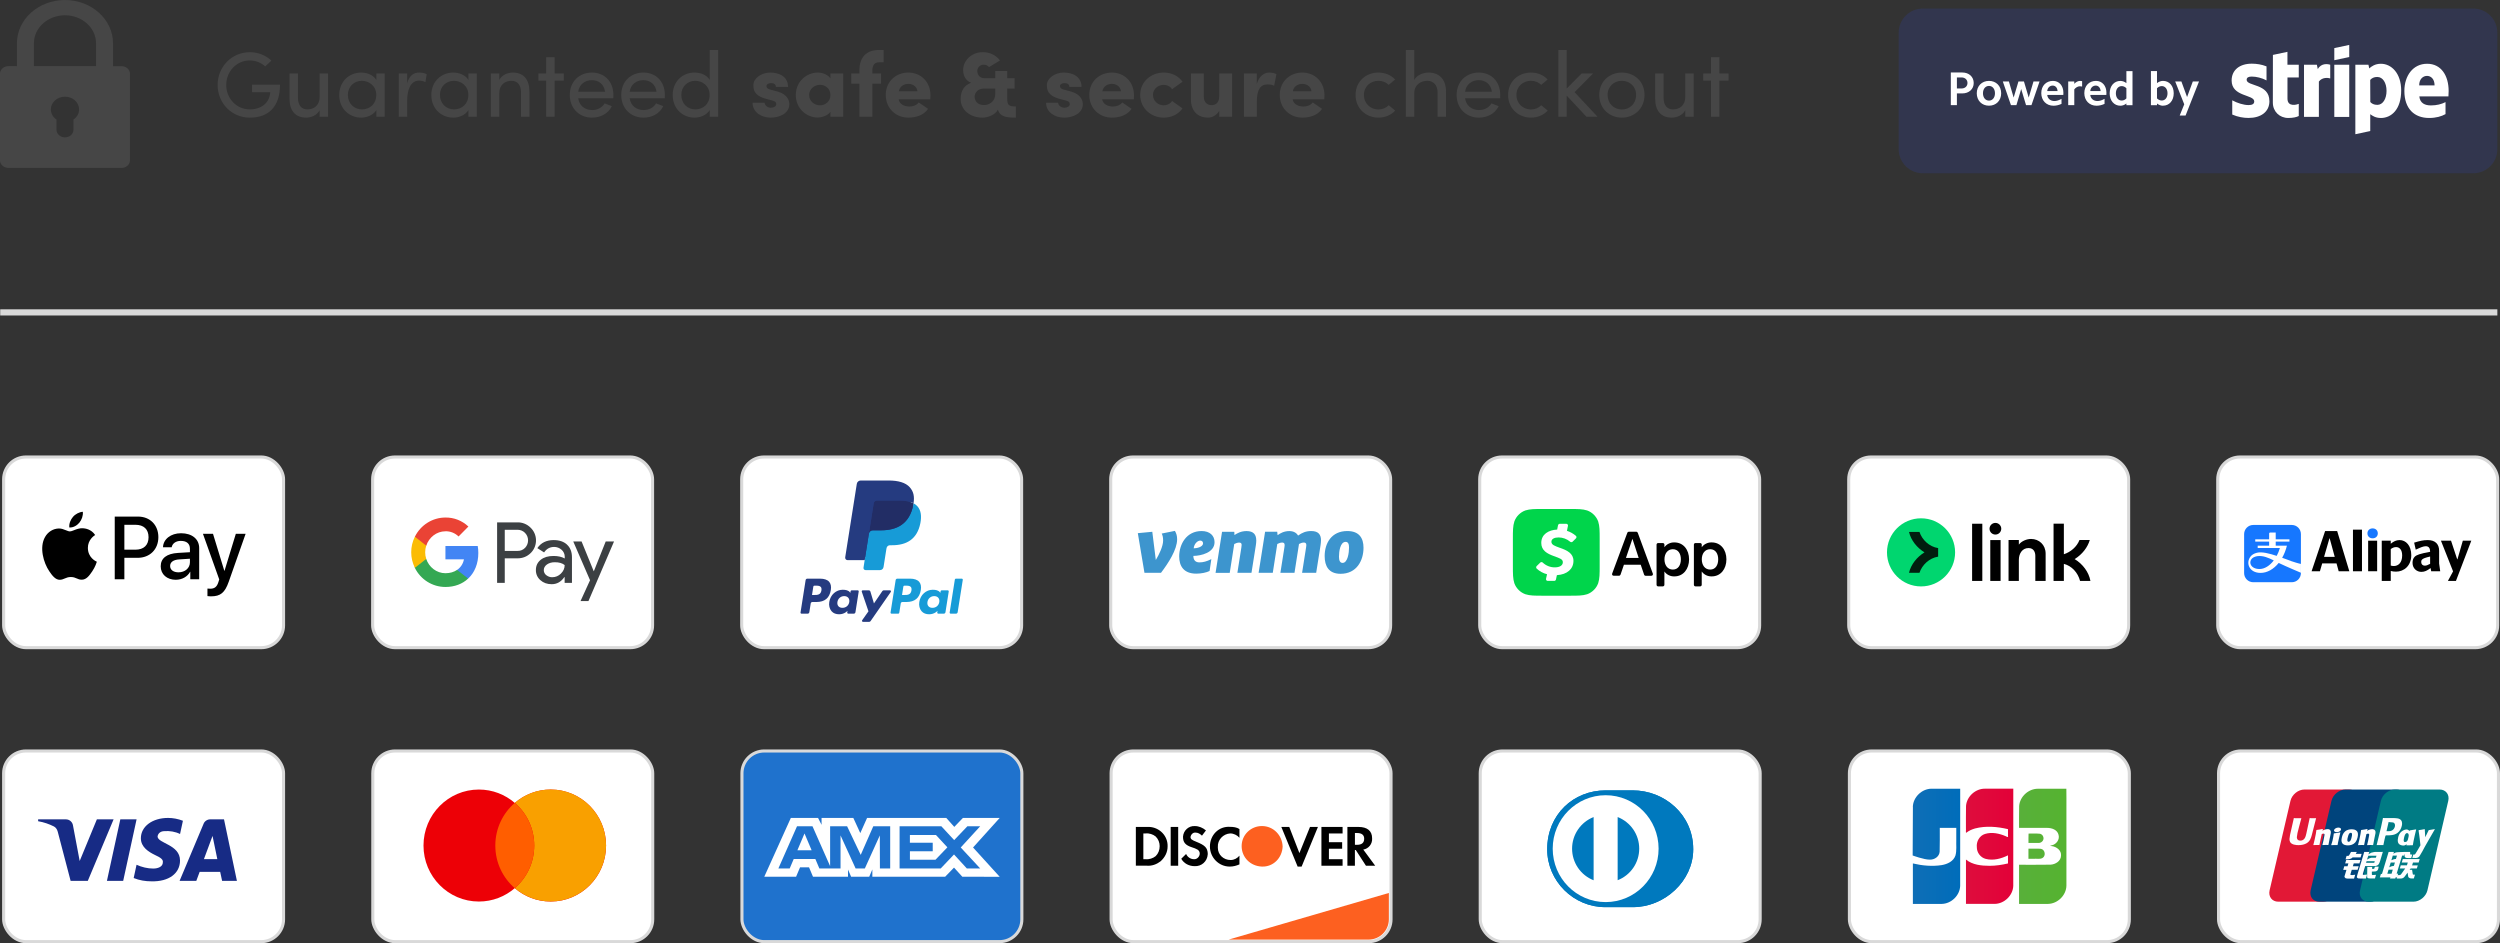
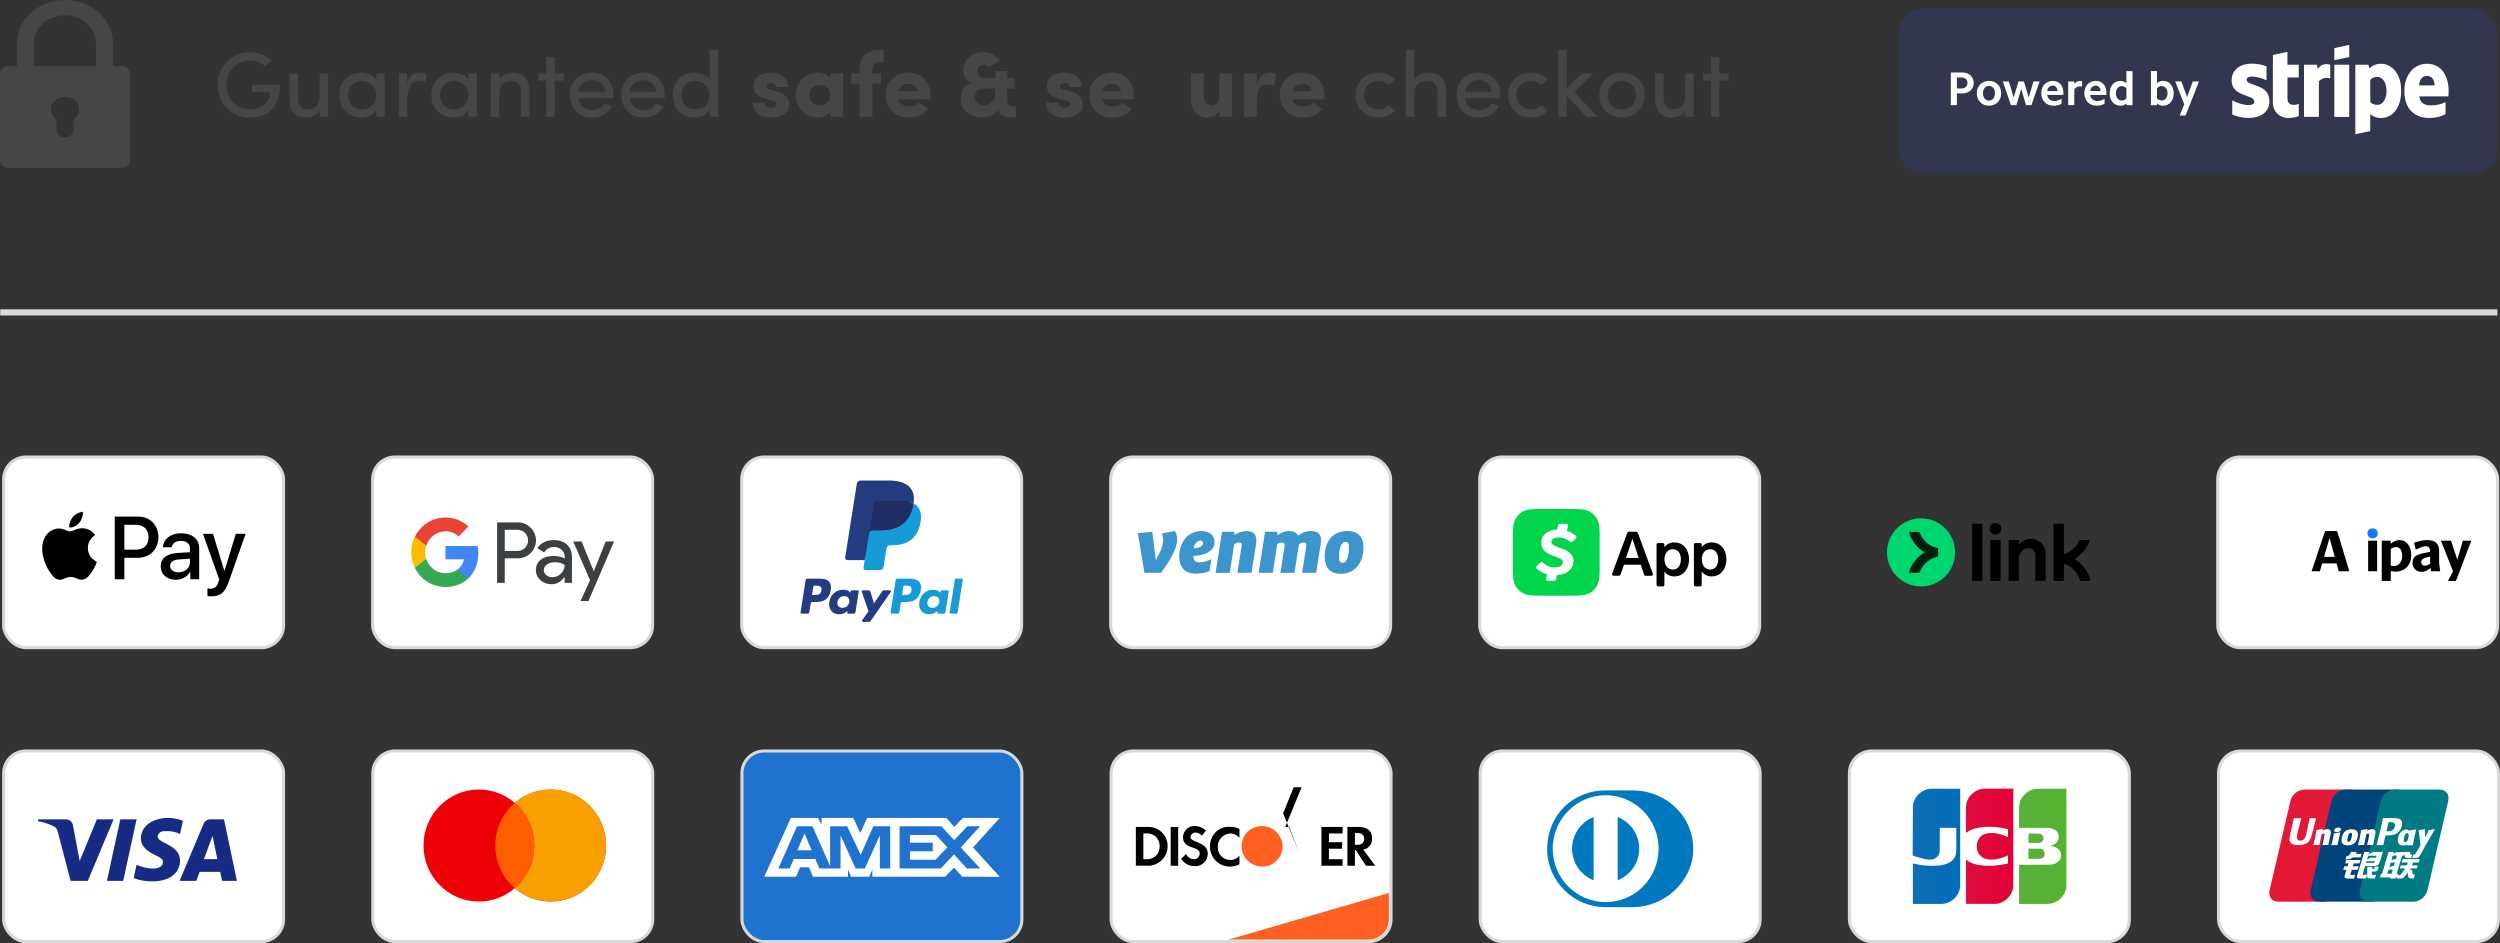
<svg xmlns="http://www.w3.org/2000/svg" id="Layer_2" data-name="Layer 2" viewBox="0 0 810.34 305.72">
  <rect x="0" y="0" width="810.34" height="305.72" fill="#333333" stroke="none" />
  <defs>
    <style> .cls-1 { fill: #0079be; } .cls-2 { fill: url(#linear-gradient-2); } .cls-3, .cls-4, .cls-5 { fill: #fff; } .cls-6 { fill: #3d95ce; } .cls-7, .cls-8 { fill: #179bd7; } .cls-4, .cls-9, .cls-10, .cls-11, .cls-12, .cls-13, .cls-8, .cls-14, .cls-15, .cls-16, .cls-17, .cls-18 { fill-rule: evenodd; } .cls-9 { fill: #32364e; } .cls-10, .cls-19 { fill: #fd6020; } .cls-5, .cls-20, .cls-21 { stroke: #d9d9d9; } .cls-22 { fill: #00d66f; } .cls-11 { fill: #172b85; } .cls-23, .cls-14 { fill: #253b80; } .cls-24 { fill: #1677ff; } .cls-25 { fill: #222d65; } .cls-20 { fill: #1f72cd; } .cls-12 { fill: #ed0006; } .cls-13 { fill: #f9a000; } .cls-26 { fill: #007b84; } .cls-27 { fill: #fbbc04; } .cls-28 { fill: #4285f4; } .cls-15 { fill: #3c4043; } .cls-29 { fill: #464646; } .cls-21 { fill: none; stroke-width: 2px; } .cls-16 { fill: #ff5e00; } .cls-30 { fill: #34a853; } .cls-17 { fill: #00d54b; } .cls-31 { fill: url(#linear-gradient-3); } .cls-32 { fill: url(#linear-gradient); } .cls-33 { fill: #ea4335; } .cls-34 { fill: #00447c; } .cls-35 { fill: #e21836; } .cls-36 { fill: #fefefe; } .cls-37 { fill: #011e0f; } </style>
    <linearGradient id="linear-gradient" x1="654.34" y1="431.72" x2="669.7" y2="431.72" gradientTransform="translate(0 706.04) scale(1 -1)" gradientUnits="userSpaceOnUse">
      <stop offset="0" stop-color="#58b03a" />
      <stop offset="1" stop-color="#55b330" />
    </linearGradient>
    <linearGradient id="linear-gradient-2" x1="619.69" y1="431.72" x2="635.11" y2="431.72" gradientTransform="translate(0 706.04) scale(1 -1)" gradientUnits="userSpaceOnUse">
      <stop offset="0" stop-color="#0f6eb6" />
      <stop offset="1" stop-color="#006dba" />
    </linearGradient>
    <linearGradient id="linear-gradient-3" x1="637.21" y1="431.72" x2="652.58" y2="431.72" gradientTransform="translate(0 706.04) scale(1 -1)" gradientUnits="userSpaceOnUse">
      <stop offset="0" stop-color="#de0d3d" />
      <stop offset="1" stop-color="#e30138" />
    </linearGradient>
  </defs>
  <g id="Layer_1-2" data-name="Layer 1">
    <g>
      <g>
        <path class="cls-29" d="m85.96,21.51c-1.32-1.17-3.06-1.92-4.98-1.92-4.32,0-7.65,3.57-7.65,7.95s3.33,7.92,7.65,7.92c3.69,0,6.45-2.13,6.6-5.58h-5.88v-2.43h9.06c0,7.29-3.87,10.68-9.78,10.68s-10.44-4.71-10.44-10.59,4.56-10.62,10.44-10.62c2.76,0,5.19,1.05,6.99,2.73l-2.01,1.86Z" />
        <path class="cls-29" d="m103.6,23.82h2.73v14.01h-2.73v-2.1c-.87,1.68-2.82,2.4-4.35,2.4-3.51,0-5.43-2.25-5.4-6.21v-8.1h2.73v7.92c0,2.37,1.14,3.72,3.06,3.72s3.96-1.08,3.96-4.08v-7.56Z" />
        <path class="cls-29" d="m121.99,35.67c-.93,1.56-2.97,2.46-4.92,2.46-3.84,0-7.11-2.88-7.11-7.32s3.27-7.29,7.11-7.29c1.95,0,3.96.81,4.92,2.4v-2.1h2.7v14.01h-2.7v-2.16Zm-4.68-9.48c-2.52,0-4.56,1.83-4.56,4.59s2.04,4.68,4.56,4.68,4.65-1.71,4.65-4.68-2.37-4.59-4.65-4.59Z" />
        <path class="cls-29" d="m131.98,37.83h-2.73v-14.01h2.73v3.15c.72-2.49,2.07-3.45,3.9-3.45.99,0,2.04.27,2.43.54l-.42,2.55c-.75-.36-1.5-.48-2.07-.48-2.7,0-3.84,2.88-3.84,6.6v5.1Z" />
        <path class="cls-29" d="m151.84,35.67c-.93,1.56-2.97,2.46-4.92,2.46-3.84,0-7.11-2.88-7.11-7.32s3.27-7.29,7.11-7.29c1.95,0,3.96.81,4.92,2.4v-2.1h2.7v14.01h-2.7v-2.16Zm-4.68-9.48c-2.52,0-4.56,1.83-4.56,4.59s2.04,4.68,4.56,4.68,4.65-1.71,4.65-4.68-2.37-4.59-4.65-4.59Z" />
        <path class="cls-29" d="m161.83,37.83h-2.73v-14.01h2.73v2.1c.81-1.68,2.85-2.4,4.38-2.4,3.51,0,5.4,2.25,5.4,6.21v8.1h-2.73v-7.92c0-2.37-1.17-3.72-3.09-3.72s-3.96,1.11-3.96,4.08v7.56Z" />
        <path class="cls-29" d="m182.74,23.82v2.31h-2.97v11.7h-2.73v-11.7h-2.52v-2.31h2.52v-5.28h2.73v5.28h2.97Z" />
        <path class="cls-29" d="m198.79,31.86h-11.37c.33,2.37,2.13,3.81,4.53,3.81,1.68,0,3.21-.75,4.02-2.16.72.33,1.59.57,2.34.9-1.2,2.49-3.72,3.72-6.45,3.72-3.99,0-7.17-2.91-7.17-7.35s3.18-7.26,7.17-7.26,6.96,2.82,6.96,7.26c0,.33,0,.75-.03,1.08Zm-2.67-2.13c-.33-2.37-1.98-3.75-4.26-3.75s-4.11,1.38-4.44,3.75h8.7Z" />
        <path class="cls-29" d="m215.47,31.86h-11.37c.33,2.37,2.13,3.81,4.53,3.81,1.68,0,3.21-.75,4.02-2.16.72.33,1.59.57,2.34.9-1.2,2.49-3.72,3.72-6.45,3.72-3.99,0-7.17-2.91-7.17-7.35s3.18-7.26,7.17-7.26,6.96,2.82,6.96,7.26c0,.33,0,.75-.03,1.08Zm-2.67-2.13c-.33-2.37-1.98-3.75-4.26-3.75s-4.11,1.38-4.44,3.75h8.7Z" />
        <path class="cls-29" d="m230.05,35.67c-.93,1.56-2.97,2.46-4.92,2.46-3.84,0-7.08-2.88-7.08-7.32s3.21-7.29,7.05-7.29c2.07,0,4.02.81,4.95,2.4v-9.72h2.73v21.63h-2.73v-2.16Zm-4.68-9.48c-2.52,0-4.53,1.83-4.53,4.59s2.01,4.68,4.53,4.68,4.65-1.71,4.65-4.68-2.37-4.59-4.65-4.59Z" />
        <path class="cls-29" d="m248.41,32.07c-4.23-1.11-4.2-3.27-4.2-4.56,0-2.07,2.52-3.99,5.46-3.99,2.76,0,5.76,1.2,5.76,4.65h-3.93c-.03-1.05-.9-1.23-1.59-1.23-.93,0-1.5.42-1.47,1.05.03.45.39.84,1.23,1.05l2.37.63c3.39.96,3.81,3.15,3.81,4.08,0,2.97-3.12,4.38-6.06,4.38s-5.85-1.71-5.85-4.83h3.9c.03.81.9,1.62,2.07,1.62.93-.03,1.71-.45,1.71-1.17,0-.6-.33-.93-1.38-1.2l-1.83-.48Z" />
        <path class="cls-29" d="m269.17,36.24c-.87,1.32-3.03,1.86-4.08,1.86-3.57,0-7.14-2.82-7.14-7.29s3.57-7.29,7.14-7.29c.93,0,2.94.33,4.08,1.86v-1.56h4.14v14.01h-4.14v-1.59Zm-3.39-2.1c1.71,0,3.39-1.23,3.39-3.33s-1.68-3.33-3.39-3.33-3.51,1.32-3.51,3.33,1.74,3.33,3.51,3.33Z" />
        <path class="cls-29" d="m286.42,20.19h-1.53c-1.44,0-2.13.99-2.13,2.67v.96h2.82v3.3h-2.82v10.71h-4.2v-10.71h-2.64v-3.3h2.64v-.96c0-4.32,2.28-6.66,6.33-6.66h1.53v3.99Z" />
        <path class="cls-29" d="m300.82,35.28c-1.44,2.1-3.99,2.85-6.39,2.85-3.99,0-7.32-2.94-7.32-7.35s3.33-7.26,7.32-7.26,7.17,2.97,7.17,7.38c0,.36-.03.93-.06,1.29h-10.26c.24,1.62,1.95,2.34,3.45,2.34,1.17,0,2.37-.39,3.06-1.32l3.03,2.07Zm-3.42-5.7c-.24-1.71-1.74-2.4-2.94-2.4s-2.79.6-3.12,2.4h6.06Z" />
        <path class="cls-29" d="m311.38,32.1c0-2.64,1.14-4.47,3.42-5.28-1.47-.48-2.61-1.98-2.61-4.11,0-2.94,2.52-5.64,6.03-5.79,2.55-.12,4.62.99,5.91,2.67l-3.54,2.16c-.45-.45-.87-.78-1.68-.78-1.53,0-2.13,1.17-2.13,2.04,0,.09-.03,2.34,2.4,2.34h3.42v-2.34h3.87v2.34h2.4v3.36h-2.4v3.06c0,2.37.48,2.73,2.79,2.73v3.63c-3.18,0-5.13-.33-5.82-2.58-.81,1.68-3.24,2.58-5.01,2.58-3.99,0-7.05-2.52-7.05-6.03Zm7.68-3.39c-2.88,0-3.27,2.22-3.12,3.06.33,1.53,1.35,2.28,3.12,2.28,1.14,0,3.54-.78,3.54-3.69v-1.65h-3.54Z" />
        <path class="cls-29" d="m343.54,32.07c-4.23-1.11-4.2-3.27-4.2-4.56,0-2.07,2.52-3.99,5.46-3.99,2.76,0,5.76,1.2,5.76,4.65h-3.93c-.03-1.05-.9-1.23-1.59-1.23-.93,0-1.5.42-1.47,1.05.03.45.39.84,1.23,1.05l2.37.63c3.39.96,3.81,3.15,3.81,4.08,0,2.97-3.12,4.38-6.06,4.38s-5.85-1.71-5.85-4.83h3.9c.03.81.9,1.62,2.07,1.62.93-.03,1.71-.45,1.71-1.17,0-.6-.33-.93-1.38-1.2l-1.83-.48Z" />
        <path class="cls-29" d="m366.79,35.28c-1.44,2.1-3.99,2.85-6.39,2.85-3.99,0-7.32-2.94-7.32-7.35s3.33-7.26,7.32-7.26,7.17,2.97,7.17,7.38c0,.36-.03.93-.06,1.29h-10.26c.24,1.62,1.95,2.34,3.45,2.34,1.17,0,2.37-.39,3.06-1.32l3.03,2.07Zm-3.42-5.7c-.24-1.71-1.74-2.4-2.94-2.4s-2.79.6-3.12,2.4h6.06Z" />
-         <path class="cls-29" d="m377.2,23.52c2.52,0,4.74,1.05,6.09,2.97l-3.39,2.43c-.57-.93-1.62-1.41-2.7-1.41-1.77,0-3.48,1.26-3.48,3.27s1.71,3.36,3.48,3.36c1.08,0,2.13-.48,2.7-1.41l3.39,2.4c-1.32,1.92-3.57,3-6.09,3-3.99,0-7.62-2.94-7.62-7.35s3.63-7.26,7.62-7.26Z" />
        <path class="cls-29" d="m395.2,23.82h4.17v14.01h-4.17v-1.92c-.75,1.41-2.28,2.22-3.63,2.22-3.15,0-5.55-1.95-5.55-5.94v-8.37h4.17v7.47c0,2.25,1.53,2.79,2.49,2.79,1.29,0,2.52-.72,2.52-2.85v-7.41Z" />
        <path class="cls-29" d="m407.38,37.83h-4.17v-14.01h4.17v3.39c.72-2.61,2.52-3.69,3.96-3.69.99,0,1.71.18,2.4.51l-.75,3.75c-.75-.36-1.44-.42-2.13-.42-2.4,0-3.48,1.86-3.48,5.58v4.89Z" />
        <path class="cls-29" d="m428.53,35.28c-1.44,2.1-3.99,2.85-6.39,2.85-3.99,0-7.32-2.94-7.32-7.35s3.33-7.26,7.32-7.26,7.17,2.97,7.17,7.38c0,.36-.03.93-.06,1.29h-10.26c.24,1.62,1.95,2.34,3.45,2.34,1.17,0,2.37-.39,3.06-1.32l3.03,2.07Zm-3.42-5.7c-.24-1.71-1.74-2.4-2.94-2.4s-2.79.6-3.12,2.4h6.06Z" />
        <path class="cls-29" d="m446.8,23.52c2.16,0,4.08.81,5.4,2.25l-2.07,1.74c-.84-.84-2.04-1.32-3.33-1.32-2.52,0-4.71,1.77-4.71,4.59s2.19,4.71,4.71,4.71c1.29,0,2.49-.51,3.33-1.38l2.1,1.74c-1.32,1.44-3.27,2.28-5.43,2.28-3.99,0-7.41-2.91-7.41-7.35s3.42-7.26,7.41-7.26Z" />
        <path class="cls-29" d="m458.41,37.83h-2.73v-21.63h2.73v9.72c.81-1.68,3.12-2.4,4.62-2.4,3.51,0,5.7,2.25,5.67,6.21v8.1h-2.73v-7.92c0-2.31-1.38-3.72-3.3-3.72s-4.26,1.08-4.26,4.08v7.56Z" />
        <path class="cls-29" d="m486.25,31.86h-11.37c.33,2.37,2.13,3.81,4.53,3.81,1.68,0,3.21-.75,4.02-2.16.72.33,1.59.57,2.34.9-1.2,2.49-3.72,3.72-6.45,3.72-3.99,0-7.17-2.91-7.17-7.35s3.18-7.26,7.17-7.26,6.96,2.82,6.96,7.26c0,.33,0,.75-.03,1.08Zm-2.67-2.13c-.33-2.37-1.98-3.75-4.26-3.75s-4.11,1.38-4.44,3.75h8.7Z" />
        <path class="cls-29" d="m496.24,23.52c2.16,0,4.08.81,5.4,2.25l-2.07,1.74c-.84-.84-2.04-1.32-3.33-1.32-2.52,0-4.71,1.77-4.71,4.59s2.19,4.71,4.71,4.71c1.29,0,2.49-.51,3.33-1.38l2.1,1.74c-1.32,1.44-3.27,2.28-5.43,2.28-3.99,0-7.41-2.91-7.41-7.35s3.42-7.26,7.41-7.26Z" />
        <path class="cls-29" d="m507.82,37.83h-2.7v-21.63h2.7v12.51l4.83-4.89h3.72l-6,6.06,7.44,7.95h-3.6l-6.39-6.84v6.84Z" />
        <path class="cls-29" d="m518.38,30.78c0-4.44,3.33-7.26,7.32-7.26s7.35,2.82,7.35,7.26-3.36,7.35-7.35,7.35-7.32-2.91-7.32-7.35Zm11.94,0c0-2.82-2.13-4.59-4.62-4.59s-4.62,1.77-4.62,4.59,2.07,4.71,4.62,4.71,4.62-1.83,4.62-4.71Z" />
        <path class="cls-29" d="m546.25,23.82h2.73v14.01h-2.73v-2.1c-.87,1.68-2.82,2.4-4.35,2.4-3.51,0-5.43-2.25-5.4-6.21v-8.1h2.73v7.92c0,2.37,1.14,3.72,3.06,3.72s3.96-1.08,3.96-4.08v-7.56Z" />
        <path class="cls-29" d="m560.29,23.82v2.31h-2.97v11.7h-2.73v-11.7h-2.52v-2.31h2.52v-5.28h2.73v5.28h2.97Z" />
      </g>
      <g>
        <path class="cls-9" d="m623.24,2.77h178.43c4.32,0,7.81,3.5,7.81,7.81v37.77c0,4.32-3.5,7.81-7.81,7.81h-178.43c-4.32,0-7.81-3.5-7.81-7.81V10.58c0-4.32,3.5-7.81,7.81-7.81Z" />
        <path class="cls-4" d="m708.42,37.45h-1.9l1.47-3.64-2.93-7.4h2.01l1.84,5.04,1.86-5.04h2.01l-4.36,11.05Zm-7.31-3.18c-.66,0-1.34-.24-1.95-.72v.54h-1.97v-11.05h1.97v3.89c.61-.46,1.29-.71,1.95-.71,2.06,0,3.47,1.66,3.47,4.02s-1.41,4.02-3.47,4.02Zm-.41-6.36c-.54,0-1.08.23-1.54.69v3.29c.46.46,1,.69,1.54.69,1.11,0,1.87-.95,1.87-2.34s-.77-2.34-1.87-2.34h0Zm-11.46,5.64c-.6.48-1.28.72-1.95.72-2.04,0-3.47-1.66-3.47-4.02s1.43-4.02,3.47-4.02c.68,0,1.35.25,1.95.71v-3.89h1.98v11.05h-1.98v-.54Zm0-4.95c-.45-.46-.98-.69-1.52-.69-1.12,0-1.89.95-1.89,2.34s.77,2.34,1.89,2.34c.54,0,1.08-.23,1.52-.69v-3.29Zm-11.71,2.18c.12,1.17,1.04,1.97,2.34,1.97.71,0,1.49-.26,2.29-.72v1.64c-.88.4-1.75.6-2.61.6-2.32,0-3.95-1.69-3.95-4.09s1.6-3.96,3.79-3.96c2.01,0,3.38,1.58,3.38,3.84,0,.21,0,.46-.03.72h-5.21Zm1.78-3.04c-.95,0-1.69.71-1.78,1.77h3.35c-.06-1.04-.69-1.77-1.57-1.77Zm-6.96,1.21v5.13h-1.97v-7.68h1.97v.77c.55-.61,1.23-.95,1.89-.95.22,0,.43.02.65.08v1.75c-.21-.06-.46-.09-.69-.09-.64,0-1.34.35-1.84,1Zm-8.77,1.83c.12,1.17,1.04,1.97,2.34,1.97.71,0,1.49-.26,2.29-.72v1.64c-.88.4-1.75.6-2.61.6-2.32,0-3.95-1.69-3.95-4.09s1.6-3.96,3.79-3.96c2.01,0,3.38,1.58,3.38,3.84,0,.21,0,.46-.03.72h-5.21Zm1.78-3.04c-.95,0-1.69.71-1.78,1.77h3.35c-.06-1.04-.69-1.77-1.57-1.77Zm-8.65,6.34l-1.57-5.22-1.55,5.22h-1.77l-2.64-7.68h1.97l1.55,5.22,1.55-5.22h1.78l1.55,5.22,1.55-5.22h1.97l-2.63,7.68h-1.77Zm-12.01.18c-2.32,0-3.96-1.67-3.96-4.02s1.64-4.02,3.96-4.02,3.95,1.66,3.95,4.02-1.63,4.02-3.95,4.02Zm0-6.41c-1.15,0-1.95.97-1.95,2.38s.8,2.38,1.95,2.38,1.94-.97,1.94-2.38-.8-2.38-1.94-2.38Zm-8.63,2.43h-1.77v3.79h-1.97v-10.57h3.73c2.15,0,3.69,1.4,3.69,3.4s-1.54,3.38-3.69,3.38Zm-.28-5.18h-1.49v3.58h1.49c1.14,0,1.94-.72,1.94-1.78s-.8-1.8-1.94-1.8Zm157.84,6.14h-9.44c.21,2.26,1.87,2.93,3.75,2.93s3.42-.4,4.74-1.07v3.89c-1.31.73-3.04,1.25-5.35,1.25-4.7,0-7.99-2.94-7.99-8.76,0-4.91,2.79-8.81,7.38-8.81s6.97,3.9,6.97,8.84c0,.47-.04,1.48-.07,1.74h0Zm-6.94-6.64c-1.21,0-2.55.91-2.55,3.08h4.99c0-2.17-1.26-3.08-2.44-3.08Zm-15,13.64c-1.69,0-2.72-.71-3.41-1.22v5.46s-4.83,1.03-4.83,1.03v-22.52s4.25,0,4.25,0l.25,1.19c.67-.62,1.89-1.51,3.78-1.51,3.39,0,6.58,3.05,6.58,8.67,0,6.13-3.16,8.91-6.61,8.91h0Zm-1.12-13.3c-1.11,0-1.8.41-2.3.96l.03,7.17c.47.51,1.14.92,2.28.92,1.78,0,2.98-1.94,2.98-4.54s-1.21-4.5-2.98-4.5h0Zm-13.94-3.95h4.84v16.91h-4.84v-16.91Zm0-5.4l4.84-1.03v3.93l-4.84,1.03v-3.93Zm-5,10.84v11.46h-4.82v-16.91h4.17l.3,1.43c1.13-2.08,3.38-1.66,4.03-1.42v4.43c-.61-.2-2.54-.49-3.68,1.01h0Zm-10.18,5.53c0,2.84,3.04,1.96,3.66,1.71v3.93c-.64.35-1.81.64-3.39.64-2.86,0-5.01-2.11-5.01-4.96l.02-15.48,4.71-1v4.19h3.67v4.11h-3.66v6.86Zm-5.85.82c0,3.47-2.76,5.45-6.78,5.45-1.66,0-3.48-.32-5.27-1.1v-4.61c1.62.88,3.68,1.54,5.28,1.54,1.08,0,1.85-.29,1.85-1.18,0-2.3-7.33-1.44-7.33-6.78,0-3.41,2.61-5.46,6.52-5.46,1.6,0,3.2.25,4.79.88v4.54c-1.47-.79-3.33-1.24-4.8-1.24-1.01,0-1.64.29-1.64,1.05,0,2.17,7.37,1.14,7.37,6.89h0Z" />
      </g>
      <path class="cls-29" d="m2.75,54.43h36.63c1.52,0,2.75-1.11,2.75-2.47v-28.04c0-1.37-1.23-2.47-2.75-2.47h-2.75v-7.42c0-7.73-6.98-14.02-15.57-14.02S5.49,6.29,5.49,14.02v7.42h-2.75c-1.52,0-2.75,1.11-2.75,2.47v28.04c0,1.37,1.23,2.47,2.75,2.47Zm21.06-15.67v3.3c0,1.37-1.23,2.47-2.75,2.47s-2.75-1.11-2.75-2.47v-3.3c-1.11-.75-1.83-1.95-1.83-3.3,0-2.27,2.05-4.12,4.58-4.12s4.58,1.85,4.58,4.12c0,1.35-.72,2.54-1.83,3.3ZM10.99,14.02c0-5,4.52-9.07,10.07-9.07s10.07,4.07,10.07,9.07v7.42H10.99v-7.42Z" />
    </g>
    <g>
      <g>
        <rect class="cls-5" x="1.18" y="148.13" width="90.73" height="61.8" rx="7.23" ry="7.23" />
        <path class="cls-18" d="m22.48,170.97c1.24.1,2.47-.63,3.24-1.55.76-.95,1.26-2.23,1.13-3.53-1.09.05-2.45.73-3.22,1.68-.71.82-1.31,2.15-1.16,3.4Zm14.71,16.79v-20.32h7.53c3.89,0,6.61,2.71,6.61,6.67s-2.77,6.7-6.71,6.7h-4.31v6.95h-3.12Zm-10.34-16.54c-1.09-.06-2.08.33-2.89.65-.52.21-.95.38-1.29.38-.37,0-.83-.18-1.34-.39h0c-.67-.27-1.44-.58-2.24-.56-1.84.03-3.55,1.08-4.49,2.76-1.93,3.36-.5,8.34,1.36,11.08.91,1.36,2.01,2.84,3.45,2.79.63-.02,1.09-.22,1.56-.42.54-.23,1.11-.48,1.99-.48s1.39.24,1.91.46c.49.22.97.42,1.67.41,1.49-.03,2.43-1.36,3.35-2.71.99-1.45,1.42-2.87,1.49-3.09v-.02s0,0-.03-.02c-.33-.15-2.85-1.32-2.87-4.45-.02-2.63,2-3.96,2.32-4.17.02-.01.03-.02.04-.03-1.29-1.93-3.3-2.14-3.99-2.19Zm30.17,16.7c1.96,0,3.77-1,4.6-2.59h.06v2.44h2.88v-10.11c0-2.93-2.32-4.82-5.88-4.82-3.31,0-5.76,1.92-5.85,4.55h2.81c.23-1.25,1.38-2.07,2.95-2.07,1.91,0,2.97.9,2.97,2.55v1.12l-3.89.23c-3.62.22-5.58,1.72-5.58,4.33s2.02,4.38,4.92,4.38Zm.84-2.41c-1.66,0-2.72-.81-2.72-2.05s1.02-2.02,2.96-2.14l3.46-.22v1.15c0,1.9-1.6,3.26-3.71,3.26Zm16.28,3.05c-1.25,3.56-2.68,4.73-5.72,4.73-.23,0-1-.03-1.18-.08v-2.44c.19.03.67.05.91.05,1.38,0,2.15-.59,2.63-2.11l.28-.9-5.28-14.79h3.26l3.67,12h.06l3.67-12h3.17l-5.47,15.54Zm-33.83-18.46h3.59c2.7,0,4.25,1.46,4.25,4.03s-1.55,4.04-4.26,4.04h-3.58v-8.07Z" />
      </g>
      <g>
        <rect class="cls-5" x="120.79" y="148.13" width="90.73" height="61.8" rx="7.23" ry="7.23" />
        <path class="cls-15" d="m163.61,188.92v-7.94h4.1c1.68,0,3.1-.56,4.25-1.67l.28-.28c2.11-2.3,1.97-5.88-.28-8.01-1.13-1.13-2.67-1.74-4.25-1.7h-6.58v19.61h2.48Zm0-10.35v-6.85h4.16c.89,0,1.74.34,2.37.97,1.34,1.31,1.37,3.5.08,4.86-.63.67-1.53,1.05-2.45,1.02h-4.16Zm20.21-2.02c-1.06-.99-2.51-1.49-4.35-1.49-2.36,0-4.13.88-5.3,2.61l2.19,1.39c.8-1.19,1.9-1.78,3.28-1.78.88,0,1.73.33,2.39.92.65.56,1.02,1.38,1.02,2.24v.58c-.96-.53-2.16-.81-3.64-.81-1.73,0-3.11.41-4.15,1.24-1.03.83-1.56,1.92-1.56,3.32-.03,1.27.51,2.47,1.46,3.28.97.88,2.2,1.31,3.65,1.31,1.71,0,3.07-.77,4.1-2.3h.11v1.86h2.37v-8.27c0-1.74-.52-3.11-1.59-4.1Zm-6.74,9.9c-.51-.38-.82-.99-.82-1.64,0-.74.34-1.34,1-1.83.68-.48,1.53-.74,2.53-.74,1.39-.02,2.47.3,3.24.92,0,1.06-.42,1.99-1.23,2.77-.74.75-1.74,1.17-2.79,1.17-.69.02-1.37-.22-1.93-.66Zm13.66,8.37l8.29-19.31h-2.7l-3.84,9.63h-.05l-3.93-9.63h-2.7l5.44,12.56-3.08,6.76h2.56Z" />
        <path class="cls-28" d="m155.04,179.25c0-.77-.06-1.53-.19-2.28h-10.47v4.33h6c-.25,1.39-1.05,2.64-2.22,3.43v2.82h3.58c2.1-1.95,3.3-4.85,3.3-8.29Z" />
        <path class="cls-30" d="m144.39,190.26c2.99,0,5.52-1,7.35-2.72l-3.58-2.82c-1,.69-2.28,1.08-3.78,1.08-2.9,0-5.35-1.99-6.23-4.64h-3.68v2.91c1.88,3.8,5.72,6.19,9.91,6.19Z" />
        <path class="cls-27" d="m138.16,181.16c-.46-1.39-.46-2.91,0-4.32v-2.89h-3.68c-1.59,3.17-1.59,6.93,0,10.1l3.68-2.89Z" />
        <path class="cls-33" d="m144.39,172.2c1.59-.03,3.11.58,4.25,1.69l3.18-3.22c-2.02-1.91-4.67-2.96-7.43-2.92-4.19,0-8.03,2.41-9.91,6.21l3.68,2.91c.88-2.67,3.33-4.66,6.23-4.66Z" />
      </g>
      <g>
        <rect class="cls-5" x="240.41" y="148.13" width="90.73" height="61.8" rx="7.23" ry="7.23" />
        <path class="cls-14" d="m265.78,187.56h-4.09c-.28,0-.52.2-.56.48l-1.65,10.49c-.03.21.13.39.34.39h1.95c.28,0,.52-.2.56-.48l.45-2.83c.04-.28.28-.48.56-.48h1.3c2.69,0,4.25-1.3,4.66-3.89.18-1.13,0-2.02-.52-2.64-.58-.68-1.61-1.04-2.98-1.04Zm.47,3.83c-.22,1.47-1.35,1.47-2.43,1.47h-.62l.43-2.74c.03-.17.17-.29.34-.29h.28c.74,0,1.44,0,1.8.42.21.25.28.62.2,1.14Zm11.76-.05h-1.96c-.17,0-.31.12-.34.29l-.09.55-.14-.2c-.42-.62-1.37-.82-2.31-.82-2.17,0-4.01,1.64-4.37,3.94-.19,1.15.08,2.24.73,3.01.6.7,1.45,1,2.47,1,1.74,0,2.71-1.12,2.71-1.12l-.09.54c-.03.21.13.39.34.39h1.76c.28,0,.52-.2.56-.48l1.06-6.71c.03-.21-.13-.39-.34-.39Zm-2.73,3.81c-.19,1.12-1.08,1.87-2.21,1.87-.57,0-1.02-.18-1.32-.53-.29-.34-.4-.83-.31-1.38.18-1.11,1.08-1.89,2.2-1.89.56,0,1.01.18,1.31.53.3.35.42.84.33,1.39Zm11.2-3.81h1.97c.28,0,.44.31.28.54l-6.55,9.45c-.11.15-.28.24-.47.24h-1.97c-.28,0-.44-.31-.28-.54l2.04-2.88-2.17-6.36c-.07-.22.09-.45.32-.45h1.93c.25,0,.47.16.55.41l1.15,3.84,2.72-4c.11-.16.28-.25.47-.25Z" />
        <path class="cls-8" d="m307.82,198.53l1.68-10.68c.03-.17.17-.29.34-.29h1.89c.21,0,.37.19.34.39l-1.66,10.49c-.04.28-.28.48-.56.48h-1.69c-.21,0-.37-.19-.34-.39Zm-12.86-10.97h-4.09c-.28,0-.52.2-.56.48l-1.65,10.49c-.03.21.13.39.34.39h2.1c.2,0,.36-.14.39-.34l.47-2.97c.04-.28.28-.48.56-.48h1.29c2.7,0,4.25-1.3,4.66-3.89.18-1.13,0-2.02-.52-2.64-.58-.68-1.61-1.04-2.98-1.04Zm.47,3.83c-.22,1.47-1.34,1.47-2.43,1.47h-.62l.43-2.74c.03-.17.17-.29.34-.29h.28c.74,0,1.44,0,1.8.42.21.25.28.62.2,1.14Zm11.76-.05h-1.96c-.17,0-.31.12-.34.29l-.09.55-.14-.2c-.42-.62-1.37-.82-2.31-.82-2.17,0-4.01,1.64-4.37,3.94-.19,1.15.08,2.24.73,3.01.6.7,1.45,1,2.47,1,1.74,0,2.71-1.12,2.71-1.12l-.09.54c-.03.21.13.39.34.39h1.76c.28,0,.52-.2.56-.48l1.06-6.71c.03-.21-.13-.39-.34-.39Zm-2.73,3.81c-.19,1.12-1.08,1.87-2.21,1.87-.57,0-1.02-.18-1.32-.53-.29-.34-.4-.83-.31-1.38.18-1.11,1.08-1.89,2.2-1.89.56,0,1.01.18,1.31.53.3.35.42.84.33,1.39Z" />
        <path class="cls-23" d="m280.92,183.8l.5-3.19-1.12-.03h-5.35l3.72-23.57c.01-.07.05-.14.1-.18.05-.05.13-.07.2-.07h9.02c2.99,0,5.06.62,6.14,1.85.51.58.83,1.18.98,1.84.16.7.17,1.53,0,2.54v.07s-.01.65-.01.65l.51.29c.43.23.76.48,1.02.78.43.49.71,1.12.83,1.86.12.76.08,1.67-.12,2.7-.23,1.18-.6,2.22-1.11,3.06-.46.78-1.05,1.42-1.76,1.92-.67.47-1.46.84-2.36,1.07-.87.23-1.86.34-2.95.34h-.7c-.5,0-.99.18-1.37.5-.38.33-.64.78-.72,1.28l-.05.29-.89,5.63-.04.21c-.01.07-.03.1-.06.12-.02.02-.06.03-.09.03h-4.33Z" />
        <path class="cls-7" d="m296.1,163.14c-.03.17-.06.35-.09.53-1.19,6.11-5.26,8.22-10.46,8.22h-2.65c-.64,0-1.17.46-1.27,1.09l-1.36,8.59-.38,2.44c-.06.41.25.78.67.78h4.69c.56,0,1.03-.4,1.12-.95l.05-.24.88-5.61.06-.31c.09-.55.56-.95,1.12-.95h.7c4.55,0,8.11-1.85,9.15-7.19.43-2.23.21-4.1-.94-5.41-.35-.4-.78-.72-1.28-.99Z" />
        <path class="cls-25" d="m294.86,162.65c-.18-.05-.37-.1-.56-.14-.19-.04-.39-.08-.6-.11-.71-.12-1.5-.17-2.33-.17h-7.07c-.17,0-.34.04-.49.11-.33.16-.57.47-.63.84l-1.5,9.53-.04.28c.1-.63.63-1.09,1.27-1.09h2.65c5.2,0,9.27-2.11,10.46-8.22.04-.18.07-.36.09-.53-.3-.16-.63-.3-.98-.41-.09-.03-.18-.06-.27-.08Z" />
        <path class="cls-23" d="m283.18,163.17c.06-.38.3-.69.63-.84.15-.07.31-.11.49-.11h7.07c.84,0,1.62.05,2.33.17.2.03.4.07.6.11.19.04.38.09.56.14.09.03.18.05.27.08.35.12.68.25.98.41.35-2.26,0-3.79-1.22-5.19-1.35-1.53-3.77-2.19-6.88-2.19h-9.02c-.63,0-1.18.46-1.27,1.09l-3.76,23.82c-.07.47.29.9.76.9h5.57l1.4-8.87,1.5-9.53Z" />
      </g>
      <g>
        <rect class="cls-5" x="360.02" y="148.13" width="90.73" height="61.8" rx="7.23" ry="7.23" />
        <path class="cls-6" d="m380.83,172.08c.49.82.72,1.66.72,2.72,0,3.38-2.89,7.78-5.23,10.87h-5.36l-2.15-12.85,4.69-.45,1.14,9.14c1.06-1.73,2.37-4.45,2.37-6.3,0-1.01-.17-1.7-.45-2.27l4.27-.86Zm6.08,5.66c.86,0,3.04-.39,3.04-1.63,0-.59-.42-.89-.91-.89-.86,0-2,1.04-2.12,2.52Zm-.1,2.45c0,1.51.84,2.1,1.95,2.1,1.21,0,2.37-.3,3.88-1.06l-.57,3.85c-1.06.52-2.72.86-4.32.86-4.07,0-5.53-2.47-5.53-5.56,0-4,2.37-8.25,7.26-8.25,2.69,0,4.2,1.51,4.2,3.61,0,3.38-4.34,4.42-6.86,4.45h0Zm20.4-5.09c0,.49-.07,1.21-.15,1.68l-1.41,8.89h-4.57l1.28-8.15c.02-.22.1-.67.1-.91,0-.59-.37-.74-.82-.74-.59,0-1.18.27-1.58.47l-1.46,9.34h-4.59l2.1-13.31h3.97l.05,1.06c.94-.62,2.17-1.29,3.92-1.29,2.32,0,3.14,1.19,3.14,2.97h0Zm13.56-1.51c1.31-.94,2.54-1.46,4.25-1.46,2.34,0,3.16,1.19,3.16,2.97,0,.49-.07,1.21-.15,1.68l-1.41,8.89h-4.57l1.31-8.32c.02-.22.07-.49.07-.67,0-.67-.37-.82-.82-.82-.57,0-1.13.25-1.56.47l-1.46,9.34h-4.57l1.31-8.32c.02-.22.07-.49.07-.67,0-.67-.37-.82-.81-.82-.59,0-1.18.27-1.58.47l-1.46,9.34h-4.59l2.1-13.31h3.93l.12,1.11c.91-.67,2.15-1.33,3.8-1.33,1.43,0,2.37.62,2.84,1.46Zm16.5,3.88c0-1.09-.27-1.83-1.09-1.83-1.8,0-2.17,3.19-2.17,4.82,0,1.24.35,2,1.16,2,1.7,0,2.1-3.36,2.1-4.99Zm-7.9,2.79c0-4.2,2.22-8.13,7.33-8.13,3.85,0,5.26,2.27,5.26,5.41,0,4.15-2.2,8.45-7.43,8.45-3.88,0-5.16-2.54-5.16-5.73h0Z" />
      </g>
      <g>
        <rect class="cls-5" x="479.63" y="148.13" width="90.73" height="61.8" rx="7.23" ry="7.23" />
        <g>
          <path class="cls-18" d="m531.82,183.07l1.09,3.19c.03.11.1.19.18.26s.19.1.3.11h1.85c.08,0,.16-.01.25-.05.07-.04.14-.1.19-.16s.08-.15.1-.23c.01-.08,0-.16-.03-.25l-4.89-13.24c-.04-.1-.11-.19-.19-.25-.08-.05-.19-.1-.3-.1h-2.4c-.11,0-.21.03-.29.08-.08.05-.15.14-.19.23l-4.93,13.26c-.03.08-.04.16-.03.25s.04.16.08.23.11.12.19.16c.07.04.15.05.23.05h1.76c.11,0,.22-.03.3-.1.08-.07.15-.15.19-.26l1.09-3.19h5.45Zm-4.79-2.23l2.1-6.2,2.02,6.2h-4.12Zm12.47-3.45v-.82c0-.07-.01-.14-.03-.21-.03-.07-.07-.12-.11-.18-.05-.05-.11-.1-.18-.12-.07-.03-.14-.04-.21-.04h-1.5c-.29,0-.52.23-.52.52v13.01c0,.29.23.52.52.52h1.5c.29,0,.52-.23.52-.52v-4.31c.37.52.85.93,1.43,1.21.56.27,1.2.41,1.83.38,2.87,0,4.74-2.4,4.74-5.52s-1.85-5.49-4.74-5.49c-.63-.03-1.26.11-1.83.38-.56.26-1.06.67-1.43,1.2h0Zm5.33,3.91c0,1.81-.84,3.32-2.6,3.32s-2.72-1.5-2.72-3.32.98-3.28,2.72-3.28,2.6,1.47,2.6,3.28Zm6.77-3.91v-.82c0-.07,0-.14-.03-.21s-.07-.12-.11-.18c-.05-.05-.11-.1-.18-.12-.07-.03-.14-.04-.21-.04h-1.5c-.14,0-.27.05-.37.15s-.15.23-.15.37v13.01c0,.29.23.52.52.52h1.5c.29,0,.52-.23.52-.52v-4.31c.37.52.85.93,1.43,1.21.56.27,1.2.41,1.83.38,2.88,0,4.74-2.4,4.74-5.52s-1.85-5.49-4.74-5.49c-.63-.03-1.26.11-1.83.38-.56.26-1.06.67-1.43,1.2h0Zm5.33,3.91c0,1.81-.84,3.32-2.6,3.32s-2.72-1.5-2.72-3.32.98-3.28,2.72-3.28,2.6,1.47,2.6,3.28Z" />
          <path class="cls-17" d="m508.69,164.98c2.83,0,4.23,0,5.77.48.82.3,1.57.77,2.18,1.39s1.1,1.36,1.39,2.18c.48,1.52.48,2.93.48,5.76v8.49c0,2.82,0,4.23-.48,5.76-.3.82-.77,1.57-1.39,2.18s-1.36,1.1-2.18,1.39c-1.52.48-2.93.48-5.76.48h-8.52c-2.82,0-4.23,0-5.76-.48-.82-.3-1.57-.77-2.18-1.39s-1.1-1.36-1.39-2.18c-.47-1.52-.47-2.91-.47-5.76v-8.5c0-2.82,0-4.23.48-5.76.3-.82.77-1.57,1.39-2.18s1.36-1.1,2.18-1.39c1.51-.47,2.93-.47,5.74-.47h8.5Z" />
          <path class="cls-3" d="m505.16,174.2c1.39,0,2.72.49,3.78,1.39.11.1.25.15.4.15s.29-.07.4-.16l1.09-1.09c.05-.05.1-.12.12-.19s.04-.15.04-.22c0-.08-.03-.15-.05-.22s-.08-.14-.14-.18c-.85-.73-1.84-1.28-2.9-1.62l.33-1.61c.01-.08.01-.16,0-.25s-.05-.15-.11-.22c-.05-.07-.12-.12-.19-.15-.08-.04-.16-.05-.25-.05h-2.09c-.12,0-.26.04-.36.12-.1.08-.16.19-.21.32l-.29,1.43c-2.79.14-5.15,1.51-5.15,4.34,0,2.45,1.95,3.49,4.01,4.23,1.95.73,2.98.99,2.98,2.02s-1.03,1.66-2.55,1.66c-1.47.03-2.9-.54-3.97-1.55-.11-.11-.25-.16-.4-.16s-.29.05-.4.16l-1.17,1.14c-.05.05-.1.11-.12.18s-.04.15-.04.22c0,.08.01.15.04.22s.07.14.12.18c.95.89,2.1,1.52,3.37,1.84l-.33,1.48c-.01.08-.01.16,0,.25s.05.16.11.22c.05.07.12.12.19.16.08.04.16.05.25.05h2.1c.12,0,.26-.04.36-.12.1-.08.18-.19.21-.33l.3-1.41c3.34-.21,5.37-2.01,5.37-4.63,0-2.42-2.03-3.43-4.51-4.27-1.41-.54-2.64-.88-2.64-1.92.01-1.03,1.15-1.4,2.29-1.4h0Z" />
        </g>
      </g>
      <g>
-         <rect class="cls-5" x="599.24" y="148.13" width="90.73" height="61.8" rx="7.23" ry="7.23" />
        <g>
          <path d="m644.88,171.37c0-1.04.87-1.88,1.9-1.88s1.9.85,1.9,1.88c0,1.05-.85,1.9-1.9,1.9-1.05,0-1.9-.84-1.9-1.88,0,0,0-.01,0-.02h0Zm-5.65-1.62h3.31v18.55h-3.31s0-18.55,0-18.55Zm9.23,5.3h-3.34v13.25h3.34s0-13.25,0-13.25Zm24.01,6.17c2.51-1.55,4.22-3.85,4.9-6.18h-3.34c-.87,2.23-2.87,3.9-5.06,4.61v-9.91h-3.34v18.55h3.34v-5.52c2.55.64,4.56,2.84,5.25,5.52h3.36c-.51-2.81-2.43-5.44-5.11-7.07Zm-18.09-4.69c.87-1.16,2.58-1.84,3.96-1.84,2.58,0,4.71,1.89,4.72,4.74v8.86h-3.34v-8.13c0-1.17-.52-2.52-2.21-2.52-1.99,0-3.13,1.76-3.13,3.82v6.83h-3.34v-13.25h3.34s0,1.48,0,1.48Z" />
          <path class="cls-22" d="m622.68,190.08c6.1,0,11.04-4.94,11.04-11.04s-4.94-11.04-11.04-11.04-11.04,4.94-11.04,11.04,4.94,11.04,11.04,11.04Z" />
          <path class="cls-37" d="m622.17,172.41h-3.4c.66,2.77,2.6,5.14,5.02,6.63-2.42,1.49-4.36,3.86-5.02,6.63h3.4c.84-2.56,3.18-4.79,6.05-5.24v-2.77c-2.88-.45-5.21-2.68-6.05-5.24Z" />
        </g>
      </g>
      <g>
        <rect class="cls-5" x="718.85" y="148.13" width="90.73" height="61.8" rx="7.23" ry="7.23" />
        <path d="m801.02,175.28l.02-.02h-2.75l-1.74,6.02h-.09l-1.99-6.02h-3.27l3.93,9.94-1.64,3.03v.07h2.57l4.97-13.02Z" />
        <path d="m770.52,175.26h-2.92v9.9h2.92v-9.9Z" />
        <path d="m790.61,182.69v-4.14c0-2.25-1.33-3.49-3.68-3.49-1.5,0-2.53.26-4.42.83l.52,2.27c1.72-.78,2.47-1.11,3.27-1.11.96,0,1.39.68,1.39,1.74v.07c-3.34.63-4.38.98-5.02,1.63-.48.48-.68,1.16-.68,1.96,0,1.9,1.48,2.92,2.86,2.92,1.03,0,1.87-.39,2.99-1.24l.2,1.03h2.92l-.35-2.48Zm-2.92.07c-.78.42-1.22.59-1.74.59-.7,0-1.15-.46-1.15-1.2,0-.28.06-.55.28-.78.35-.35,1.03-.61,2.61-.98v2.36Z" />
        <path d="m777.78,175.06c-1.07,0-1.9.41-2.85,1.18v-.98h-2.92v13.04h2.92v-3.23c.55.15,1.07.22,1.7.22,2.61,0,4.95-1.92,4.95-5.34,0-3.07-1.7-4.9-3.81-4.9Zm-1.85,8.41c-.33,0-.65-.04-1-.15v-5.36c.61-.42,1.11-.63,1.74-.63,1.09,0,1.96.87,1.96,2.72,0,2.36-1.27,3.42-2.7,3.42Z" />
-         <path class="cls-24" d="m742.86,170.16h-12.51c-1.63,0-2.95,1.33-2.95,2.97v12.62c0,1.64,1.32,2.97,2.95,2.97h12.51c1.63,0,2.95-1.33,2.95-2.97v-12.62c0-1.64-1.32-2.97-2.95-2.97Z" />
        <path class="cls-3" d="m742.56,181.82c-.74-.25-1.73-.63-2.83-1.03.66-1.16,1.19-2.48,1.54-3.91h-3.63v-1.32h4.45v-.74h-4.45v-2.2h-1.81c-.32,0-.32.32-.32.32v1.88h-4.5v.74h4.5v1.32h-3.71v.74h7.2c-.26.91-.62,1.78-1.04,2.56-2.34-.78-4.83-1.41-6.39-1.02-1,.25-1.65.69-2.03,1.16-1.74,2.13-.49,5.38,3.18,5.38,2.17,0,4.26-1.22,5.89-3.23,2.42,1.17,7.21,3.19,7.21,3.19v-2.87s-.6-.05-3.25-.94Zm-10.18,2.62c-2.86,0-3.71-2.27-2.3-3.52.47-.42,1.34-.63,1.79-.67,1.7-.17,3.28.49,5.14,1.4-1.31,1.72-2.97,2.79-4.63,2.79Z" />
        <path d="m757.57,172.14h-3.92l-4.38,13.02h2.7l.74-2.55h4.64l.7,2.55h3.45l-3.94-13.02Zm-4.25,8.35l1.74-6h.07l1.64,6h-3.45Z" />
-         <path d="m765.6,171.68h-2.92v13.49h2.92v-13.49Z" />
        <path class="cls-24" d="m767.37,172.88c0,.96.7,1.61,1.68,1.61s1.68-.65,1.68-1.61-.7-1.61-1.68-1.61-1.68.66-1.68,1.61Z" />
      </g>
    </g>
    <g>
      <g>
        <rect class="cls-5" x="1.18" y="243.42" width="90.73" height="61.8" rx="7.23" ry="7.23" />
        <path class="cls-11" d="m28.47,285.52h-5.58l-4.18-15.95c-.2-.73-.62-1.38-1.24-1.69-1.55-.77-3.25-1.38-5.11-1.69v-.61h8.98c1.24,0,2.17.92,2.32,1.99l2.17,11.51,5.57-13.5h5.42l-8.36,19.94Zm11.46,0h-5.27l4.34-19.94h5.27l-4.34,19.94Zm11.15-14.42c.16-1.07,1.08-1.69,2.17-1.69,1.7-.15,3.56.15,5.11.92l.93-4.29c-1.55-.61-3.25-.92-4.8-.92-5.11,0-8.83,2.76-8.83,6.6,0,2.92,2.63,4.45,4.49,5.37,2.01.92,2.79,1.53,2.63,2.45,0,1.38-1.55,1.99-3.1,1.99-1.86,0-3.72-.46-5.42-1.23l-.93,4.3c1.86.77,3.87,1.07,5.73,1.07,5.73.15,9.29-2.61,9.29-6.75,0-5.22-7.28-5.52-7.28-7.82Zm25.71,14.42l-4.18-19.94h-4.49c-.93,0-1.86.61-2.17,1.53l-7.74,18.41h5.42l1.08-2.91h6.66l.62,2.91h4.8Zm-7.9-14.57l1.55,7.52h-4.34l2.79-7.52Z" />
      </g>
      <g>
        <rect class="cls-5" x="120.84" y="243.42" width="90.73" height="61.8" rx="7.23" ry="7.23" />
        <path class="cls-12" d="m166.86,287.88c-3.13,2.7-7.2,4.34-11.64,4.34-9.91,0-17.95-8.13-17.95-18.15s8.03-18.15,17.95-18.15c4.44,0,8.51,1.63,11.64,4.34,3.13-2.7,7.2-4.34,11.64-4.34,9.91,0,17.95,8.13,17.95,18.15s-8.03,18.15-17.95,18.15c-4.44,0-8.51-1.63-11.64-4.34Z" />
        <path class="cls-13" d="m166.86,287.88c3.86-3.33,6.31-8.28,6.31-13.82s-2.45-10.49-6.31-13.82c3.13-2.7,7.2-4.34,11.64-4.34,9.91,0,17.95,8.13,17.95,18.15s-8.03,18.15-17.95,18.15c-4.44,0-8.51-1.63-11.64-4.34Z" />
        <path class="cls-16" d="m166.86,260.25c3.86,3.33,6.31,8.28,6.31,13.82s-2.45,10.49-6.31,13.82c-3.86-3.33-6.31-8.28-6.31-13.82s2.45-10.49,6.31-13.82Z" />
      </g>
      <g>
        <rect class="cls-20" x="240.49" y="243.42" width="90.73" height="61.8" rx="7.23" ry="7.23" />
        <path class="cls-4" d="m256.34,265.12l-8.61,19.06h10.31l1.28-3.04h2.92l1.28,3.04h11.35v-2.32l1.01,2.32h5.87l1.01-2.37v2.37h23.6l2.87-2.96,2.69,2.96,12.12.02-8.64-9.5,8.64-9.58h-11.93l-2.79,2.91-2.6-2.91h-25.67l-2.2,4.92-2.26-4.92h-10.29v2.24l-1.14-2.24h-8.8Zm35.24,2.71h13.55l4.15,4.48,4.28-4.48h4.15l-6.3,6.87,6.3,6.79h-4.33l-4.15-4.53-4.3,4.53h-13.34v-13.67Zm3.35,5.33v-2.5h0s8.46,0,8.46,0l3.69,3.99-3.85,4.01h-8.29v-2.73h7.39v-2.78h-7.39Zm-36.6-5.33h5.03l5.71,12.92v-12.92h5.51l4.41,9.27,4.07-9.27h5.48v13.68h-3.33l-.03-10.72-4.86,10.72h-2.98l-4.89-10.72v10.72h-6.86l-1.3-3.07h-7.02l-1.3,3.06h-3.67l6.04-13.67Zm.13,7.78l2.31-5.46,2.31,5.46h-4.62Z" />
      </g>
      <g>
        <rect class="cls-5" x="360.15" y="243.42" width="90.73" height="61.8" rx="7.23" ry="7.23" />
        <path class="cls-19" d="m398.24,304.56l51.94-15.12v8.55c0,3.63-2.94,6.57-6.57,6.57h-45.37Z" />
-         <path class="cls-18" d="m440.32,268.04c2.86,0,4.43,1.27,4.43,3.67.14,1.84-1.14,3.39-2.86,3.67l3.86,5.23h-3l-3.29-5.09h-.29v5.09h-2.43v-12.58h3.57Zm-1.14,5.79h.71c1.57,0,2.29-.71,2.29-1.98,0-1.13-.71-1.84-2.29-1.84h-.71v3.82Zm-10.86,6.78h6.86v-2.12h-4.43v-3.39h4.29v-2.12h-4.29v-2.83h4.43v-2.12h-6.86v12.58Zm-7.14-4.1l-3.29-8.48h-2.57l5.29,12.86h1.29l5.29-12.86h-2.57l-3.43,8.48Zm-29-2.12c0,3.53,2.86,6.5,6.43,6.5,1.14,0,2.14-.28,3.14-.71v-2.83c-.71.85-1.71,1.41-2.86,1.41-2.29,0-4.14-1.7-4.14-3.96v-.28c-.14-2.26,1.71-4.24,4-4.38,1.14,0,2.29.57,3,1.41v-2.83c-.86-.57-2-.71-3-.71-3.71-.28-6.57,2.68-6.57,6.36Zm-4.43-1.55c-1.43-.57-1.86-.85-1.86-1.55.14-.85.86-1.55,1.71-1.41.71,0,1.43.42,2,.99l1.29-1.7c-1-.85-2.29-1.41-3.57-1.41-2-.14-3.71,1.41-3.86,3.39v.14c0,1.7.71,2.68,3,3.39.57.14,1.14.42,1.71.71.43.28.71.71.71,1.27,0,.99-.86,1.84-1.71,1.84h-.14c-1.14,0-2.14-.71-2.57-1.7l-1.57,1.55c.86,1.55,2.57,2.4,4.29,2.4,2.29.14,4.14-1.55,4.29-3.81v-.42c-.14-1.7-.86-2.54-3.71-3.67Zm-8.29,7.77h2.43v-12.58h-2.43v12.58Zm-11.29-12.58h4.29c3.43.14,6.14,2.97,6,6.36,0,1.84-.86,3.53-2.29,4.8-1.29.99-2.86,1.55-4.43,1.41h-3.57v-12.58Zm3.14,10.46c1.14.14,2.43-.28,3.29-.99.86-.85,1.29-1.98,1.29-3.25,0-1.13-.43-2.26-1.29-3.11-.86-.71-2.14-1.13-3.29-.99h-.71v8.34h.71Z" />
+         <path class="cls-18" d="m440.32,268.04c2.86,0,4.43,1.27,4.43,3.67.14,1.84-1.14,3.39-2.86,3.67l3.86,5.23h-3l-3.29-5.09h-.29v5.09h-2.43v-12.58h3.57Zm-1.14,5.79h.71c1.57,0,2.29-.71,2.29-1.98,0-1.13-.71-1.84-2.29-1.84h-.71v3.82Zm-10.86,6.78h6.86v-2.12h-4.43v-3.39h4.29v-2.12h-4.29v-2.83h4.43v-2.12h-6.86v12.58Zm-7.14-4.1l-3.29-8.48h-2.57h1.29l5.29-12.86h-2.57l-3.43,8.48Zm-29-2.12c0,3.53,2.86,6.5,6.43,6.5,1.14,0,2.14-.28,3.14-.71v-2.83c-.71.85-1.71,1.41-2.86,1.41-2.29,0-4.14-1.7-4.14-3.96v-.28c-.14-2.26,1.71-4.24,4-4.38,1.14,0,2.29.57,3,1.41v-2.83c-.86-.57-2-.71-3-.71-3.71-.28-6.57,2.68-6.57,6.36Zm-4.43-1.55c-1.43-.57-1.86-.85-1.86-1.55.14-.85.86-1.55,1.71-1.41.71,0,1.43.42,2,.99l1.29-1.7c-1-.85-2.29-1.41-3.57-1.41-2-.14-3.71,1.41-3.86,3.39v.14c0,1.7.71,2.68,3,3.39.57.14,1.14.42,1.71.71.43.28.71.71.71,1.27,0,.99-.86,1.84-1.71,1.84h-.14c-1.14,0-2.14-.71-2.57-1.7l-1.57,1.55c.86,1.55,2.57,2.4,4.29,2.4,2.29.14,4.14-1.55,4.29-3.81v-.42c-.14-1.7-.86-2.54-3.71-3.67Zm-8.29,7.77h2.43v-12.58h-2.43v12.58Zm-11.29-12.58h4.29c3.43.14,6.14,2.97,6,6.36,0,1.84-.86,3.53-2.29,4.8-1.29.99-2.86,1.55-4.43,1.41h-3.57v-12.58Zm3.14,10.46c1.14.14,2.43-.28,3.29-.99.86-.85,1.29-1.98,1.29-3.25,0-1.13-.43-2.26-1.29-3.11-.86-.71-2.14-1.13-3.29-.99h-.71v8.34h.71Z" />
        <path class="cls-10" d="m409.03,267.75c-3.57,0-6.57,2.83-6.57,6.5s2.86,6.5,6.57,6.64c3.71.14,6.57-2.83,6.72-6.5-.14-3.67-3-6.64-6.72-6.64h0Z" />
      </g>
      <g>
        <rect class="cls-5" x="479.8" y="243.42" width="90.73" height="61.8" rx="7.23" ry="7.23" />
-         <path class="cls-1" d="m529.23,294.04c10.25.05,19.61-8.44,19.61-18.76,0-11.29-9.36-19.09-19.61-19.09h-8.82c-10.37,0-18.91,7.8-18.91,19.09,0,10.32,8.54,18.81,18.91,18.76h8.82Z" />
        <path class="cls-3" d="m520.45,257.76c-9.48,0-17.16,7.76-17.16,17.32,0,9.57,7.68,17.32,17.16,17.32,9.48,0,17.16-7.76,17.16-17.32,0-9.57-7.68-17.32-17.16-17.32Zm-10.88,17.32c0-2.21.66-4.37,1.91-6.2,1.25-1.83,3.01-3.24,5.07-4.04v20.49c-2.06-.81-3.83-2.22-5.07-4.04-1.25-1.83-1.91-3.99-1.91-6.2Zm14.77,10.25v-20.5c2.06.81,3.83,2.22,5.08,4.04,1.25,1.83,1.91,3.99,1.91,6.2,0,2.21-.66,4.38-1.91,6.2-1.25,1.83-3.02,3.24-5.08,4.04Z" />
        <path class="cls-1" d="m529.23,294.04c10.25.05,19.61-8.44,19.61-18.76,0-11.29-9.36-19.09-19.61-19.09h-8.82c-10.37,0-18.91,7.8-18.91,19.09,0,10.32,8.54,18.81,18.91,18.76h8.82Z" />
        <path class="cls-3" d="m520.45,257.76c-9.48,0-17.16,7.76-17.16,17.32,0,9.57,7.68,17.32,17.16,17.32,9.48,0,17.16-7.76,17.16-17.32,0-9.57-7.68-17.32-17.16-17.32Zm-10.88,17.32c0-2.21.66-4.37,1.91-6.2,1.25-1.83,3.01-3.24,5.07-4.04v20.49c-2.06-.81-3.83-2.22-5.07-4.04-1.25-1.83-1.91-3.99-1.91-6.2Zm14.77,10.25v-20.5c2.06.81,3.83,2.22,5.08,4.04,1.25,1.83,1.91,3.99,1.91,6.2,0,2.21-.66,4.38-1.91,6.2-1.25,1.83-3.02,3.24-5.08,4.04Z" />
      </g>
      <g>
        <rect class="cls-5" x="599.46" y="243.42" width="90.73" height="61.8" rx="7.23" ry="7.23" />
        <path class="cls-32" d="m657.49,275.08c1.35.03,2.71-.06,4.05.05,1.36.25,1.69,2.32.48,2.99-.83.45-1.81.17-2.7.24h-1.83v-3.28Zm4.84-3.72c.3,1.06-.72,2.01-1.74,1.86h-3.09c.02-1-.04-2.08.03-3.03,1.24.03,2.49-.07,3.72.06.53.13.97.57,1.08,1.11Zm7.45-15.71c.06,2.02,0,4.15.02,6.22,0,8.39,0,16.78,0,25.18-.05,3.15-2.84,5.88-5.97,5.94-3.13.01-6.25,0-9.38,0v-12.69c3.41-.02,6.82.04,10.22-.03,1.58-.1,3.31-1.14,3.38-2.88.19-1.75-1.46-2.95-3.02-3.14-.6-.02-.58-.18,0-.24,1.49-.32,2.66-1.86,2.22-3.41-.37-1.63-2.17-2.25-3.66-2.25-3.05-.02-6.09,0-9.14,0,.02-2.37-.04-4.74.03-7.11.24-3.09,3.1-5.64,6.18-5.58,3.04,0,6.08,0,9.12,0h0Z" />
        <path class="cls-2" d="m620.02,261.55c.08-3.14,2.88-5.85,6-5.9,3.11,0,6.23,0,9.35,0,0,10.51.02,21.01-.01,31.52-.12,3.1-2.89,5.76-5.97,5.82-3.12.01-6.24,0-9.36,0v-13.12c3.03.72,6.21,1.02,9.3.55,1.85-.3,3.87-1.21,4.5-3.12.46-1.64.2-3.37.27-5.05v-3.91h-5.35c-.02,2.59.05,5.18-.04,7.76-.14,1.59-1.72,2.6-3.21,2.54-1.86.02-5.54-1.35-5.54-1.35,0-4.85.05-10.91.08-15.74h0Z" />
        <path class="cls-31" d="m637.36,269.91c-.28.06-.06-.96-.13-1.35.02-2.44-.04-4.89.03-7.34.24-3.1,3.12-5.65,6.21-5.58h9.11c0,10.51.02,21.01-.01,31.52-.12,3.1-2.89,5.76-5.97,5.82-3.12.01-6.24,0-9.36,0v-14.37c2.13,1.75,5.03,2.02,7.68,2.03,2,0,3.99-.31,5.94-.77v-2.63c-2.19,1.09-4.77,1.79-7.2,1.16-1.69-.42-2.92-2.06-2.9-3.81-.2-1.82.87-3.74,2.66-4.28,2.22-.69,4.64-.16,6.72.74.45.23.9.52.72-.22v-2.07c-3.48-.83-7.18-1.13-10.67-.23-1.01.29-2,.72-2.82,1.38h0Z" />
      </g>
      <g>
        <rect class="cls-5" x="719.11" y="243.42" width="90.73" height="61.8" rx="7.23" ry="7.23" />
        <path class="cls-35" d="m746.93,255.91h14.51c2.02,0,3.28,1.65,2.81,3.68l-6.75,29c-.48,2.02-2.5,3.68-4.53,3.68h-14.5c-2.02,0-3.28-1.65-2.81-3.68l6.76-29c.47-2.03,2.5-3.68,4.53-3.68Z" />
        <path class="cls-34" d="m760.23,255.91h16.68c2.02,0,1.11,1.65.64,3.68l-6.75,29c-.47,2.02-.33,3.68-2.35,3.68h-16.68c-2.03,0-3.28-1.65-2.81-3.68l6.75-29c.48-2.03,2.5-3.68,4.53-3.68Z" />
        <path class="cls-26" d="m776.25,255.91h14.51c2.03,0,3.29,1.65,2.81,3.68l-6.75,29c-.48,2.02-2.51,3.68-4.53,3.68h-14.5c-2.03,0-3.29-1.65-2.81-3.68l6.75-29c.47-2.03,2.5-3.68,4.53-3.68Z" />
        <path class="cls-36" d="m750.72,265.2c-1.49.02-1.93,0-2.07-.03-.05.26-1.06,4.9-1.06,4.9-.22.94-.37,1.61-.91,2.04-.3.25-.66.37-1.07.37-.66,0-1.05-.33-1.11-.95v-.21s.19-1.26.19-1.27c0,0,1.06-4.23,1.25-4.79,0-.03.01-.05.02-.06-2.06.02-2.42,0-2.45-.03-.01.05-.06.31-.06.31l-1.08,4.77-.09.4-.18,1.32c0,.39.08.71.23.98.49.86,1.89.99,2.69.99,1.02,0,1.98-.22,2.63-.61,1.12-.66,1.42-1.7,1.68-2.63l.12-.47s1.09-4.39,1.27-4.97c0-.03,0-.05.02-.06Zm3.7,3.55c-.26,0-.74.06-1.17.27-.16.08-.3.17-.46.27l.14-.51-.08-.09c-.91.19-1.12.21-1.96.33l-.07.05c-.1.81-.18,1.42-.55,3.02-.14.59-.28,1.18-.43,1.77l.04.07c.86-.05,1.13-.05,1.88-.03l.06-.07c.1-.49.11-.6.32-1.59.1-.47.31-1.5.41-1.87.19-.09.37-.17.55-.17.42,0,.37.37.35.51-.02.25-.17,1.05-.33,1.74l-.11.44c-.07.33-.15.65-.23.97l.03.06c.85-.05,1.11-.05,1.84-.03l.09-.07c.13-.76.17-.97.4-2.08l.12-.51c.23-1,.34-1.51.17-1.92-.18-.46-.62-.57-1.02-.57Zm4.14,1.05c-.45.09-.74.15-1.03.18-.28.05-.56.09-1,.15l-.03.03-.03.03c-.05.33-.08.61-.14.94-.05.34-.13.73-.26,1.29-.1.43-.15.58-.21.73-.06.15-.12.3-.23.72l.03.04.02.04c.41-.02.68-.03.95-.04.27,0,.56,0,1,0l.04-.03.04-.03c.06-.38.07-.48.11-.67.04-.2.11-.47.27-1.21.08-.35.16-.69.24-1.04.08-.35.17-.7.25-1.04v-.04s-.03-.04-.03-.04Zm0-1.41c-.41-.24-1.13-.17-1.62.17-.48.33-.54.8-.13,1.04.4.24,1.13.17,1.61-.17.48-.34.54-.8.14-1.04Zm2.49,5.63c.83,0,1.69-.23,2.33-.91.49-.55.72-1.37.8-1.71.26-1.12.06-1.65-.19-1.96-.38-.49-1.05-.64-1.75-.64-.42,0-1.42.04-2.19.76-.56.52-.82,1.22-.97,1.89-.16.69-.34,1.92.8,2.38.35.15.86.19,1.18.19Zm-.07-2.52c.19-.85.42-1.56,1-1.56.45,0,.49.53.28,1.38-.04.19-.2.89-.43,1.19-.16.22-.34.35-.55.35-.06,0-.42,0-.43-.54,0-.27.05-.54.12-.83Zm5.27,2.41l.06-.07c.09-.49.11-.6.31-1.59.1-.47.31-1.5.41-1.87.19-.09.37-.17.55-.17.42,0,.37.37.35.51-.02.25-.17,1.05-.33,1.74l-.1.44c-.08.33-.16.65-.23.97l.03.07c.85-.05,1.1-.05,1.84-.03l.09-.07c.13-.76.16-.97.4-2.08l.11-.51c.23-1,.35-1.51.18-1.92-.19-.46-.63-.57-1.02-.57-.26,0-.74.06-1.17.27-.15.08-.31.17-.46.27l.13-.51-.07-.09c-.91.19-1.12.21-1.96.33l-.06.05c-.1.81-.19,1.42-.55,3.02-.14.59-.28,1.18-.43,1.77l.04.07c.87-.05,1.12-.05,1.87-.03Zm6.28.03c.05-.26.37-1.82.38-1.82,0,0,.27-1.14.29-1.18,0,0,.09-.12.17-.17h.13c1.19,0,2.53,0,3.58-.77.72-.53,1.2-1.31,1.42-2.27.06-.23.1-.51.1-.79,0-.36-.07-.73-.28-1.01-.54-.75-1.6-.76-2.84-.77,0,0-.61,0-.61,0-1.58.02-2.21.01-2.47-.02-.02.11-.06.32-.06.32,0,0-.56,2.62-.56,2.62,0,0-1.35,5.57-1.42,5.83,1.38-.02,1.94-.02,2.18,0Zm1.05-4.65s.6-2.61.6-2.6l.02-.13v-.1s.25.02.25.02c0,0,1.24.11,1.27.11.49.19.69.68.55,1.31-.13.58-.51,1.07-.99,1.31-.4.2-.89.22-1.39.22h-.33l.02-.13Zm3.74,2.25c-.16.68-.34,1.91.79,2.35.36.15.68.2,1.01.18.35-.02.67-.19.97-.44-.03.1-.05.21-.08.31l.05.07c.81-.03,1.07-.03,1.95-.03l.08-.06c.13-.76.25-1.49.58-2.94.16-.69.33-1.38.49-2.07l-.03-.08c-.91.17-1.15.2-2.03.33l-.07.05c0,.07-.02.14-.03.21-.14-.22-.33-.41-.64-.52-.39-.15-1.3.04-2.09.76-.55.51-.82,1.21-.97,1.88Zm1.91.04c.19-.83.42-1.54,1-1.54.37,0,.56.34.52.92-.03.14-.06.3-.1.47-.06.25-.12.49-.18.74-.06.17-.13.33-.21.43-.15.21-.5.34-.71.34-.06,0-.42,0-.43-.53,0-.26.05-.53.12-.83Zm9.98-2.75l-.07-.08c-.9.18-1.06.21-1.89.32l-.06.06s0,.03,0,.04h0c-.62,1.41-.6,1.1-1.1,2.22,0-.05,0-.08,0-.14l-.13-2.42-.08-.08c-.94.18-.97.21-1.84.32l-.07.06s0,.06-.02.1h0c.11.57.08.44.19,1.32.05.43.12.86.17,1.29.09.71.13,1.06.24,2.15-.59.97-.73,1.34-1.29,2.19h0s-.4.64-.4.64c-.05.07-.09.11-.14.13-.06.03-.15.04-.26.04h-.22l-.33,1.09,1.13.02c.66,0,1.08-.31,1.3-.73l.71-1.21h-.01l.07-.09c.48-1.03,4.1-7.25,4.1-7.25Zm-11.89,14.35h-.48l1.77-5.85h.59l.19-.6.02.67c-.02.41.3.78,1.16.72h.99l.34-1.13h-.37c-.21,0-.31-.05-.3-.17l-.02-.68h-1.83c-.59.02-2.36.06-2.72.16-.43.11-.89.44-.89.44l.18-.6h-1.72l-.36,1.2-1.79,5.94h-.35l-.34,1.12h3.42l-.11.37h1.68l.11-.37h.47l.37-1.21Zm-1.4-4.66c-.27.08-.79.31-.79.31l.45-1.5h1.36l-.33,1.09s-.42.02-.7.1Zm.03,2.14s-.43.05-.71.12c-.28.08-.8.35-.8.35l.47-1.56h1.37l-.33,1.09Zm-.76,2.54h-1.37l.4-1.31h1.36l-.39,1.31Zm3.29-3.63h1.97l-.28.92h-2l-.3,1h1.75l-1.32,1.86c-.09.14-.18.19-.27.22-.09.05-.21.1-.35.1h-.48l-.33,1.1h1.27c.66,0,1.05-.3,1.34-.69l.91-1.24.19,1.26c.04.24.21.37.33.43.13.06.26.17.44.19.2,0,.34.02.44.02h.62l.37-1.23h-.25c-.14,0-.38-.02-.43-.07-.04-.05-.04-.14-.06-.26l-.2-1.26h-.81l.36-.42h1.99l.31-1h-1.85l.29-.92h1.84l.34-1.13h-5.48l-.34,1.13Zm-16.65,3.89l.46-1.53h1.89l.35-1.14h-1.89l.29-.94h1.85l.34-1.1h-4.63l-.34,1.1h1.05l-.28.94h-1.05l-.35,1.16h1.05l-.61,2.02c-.08.27.04.37.12.49.08.12.16.2.34.25.19.04.31.07.48.07h2.13l.38-1.26-.94.13c-.18,0-.69-.02-.63-.19Zm.22-7.33l-.48.87c-.1.19-.19.31-.28.36-.07.05-.22.06-.43.06h-.25l-.33,1.11h.83c.4,0,.71-.15.85-.22.16-.08.2-.04.32-.15l.28-.24h2.59l.34-1.15h-1.9l.33-.63h-1.88Zm3.83,7.35c-.04-.06-.01-.18.06-.41l.71-2.35h2.52c.37,0,.63,0,.81-.02.19-.02.39-.09.61-.2.23-.12.34-.26.44-.41.11-.15.28-.48.44-.99l.89-2.97-2.62.02s-.81.12-1.16.25c-.36.15-.87.56-.87.56l.24-.81h-1.62l-2.26,7.5c-.08.29-.13.5-.15.63,0,.14.17.27.29.37.14.1.34.09.53.1.2.02.49.02.89.02h1.24l.38-1.29-1.11.11c-.12,0-.2-.06-.24-.12Zm1.22-4.34h2.65l-.17.53s-.08-.03-.35,0h-2.29l.16-.53Zm.53-1.77h2.67l-.19.64s-1.26-.01-1.46.02c-.89.15-1.4.63-1.4.63l.39-1.29Zm2.01,4.06c-.02.08-.06.13-.11.16-.05.03-.14.05-.27.05h-.38l.02-.64h-1.57l-.06,3.14c0,.23.02.36.19.46.17.13.68.15,1.36.15h.98l.35-1.18-.86.05-.28.02s-.08-.03-.12-.07c-.04-.04-.1-.01-.09-.24v-.81s.9-.04.9-.04c.48,0,.69-.16.87-.31.17-.14.22-.31.29-.53l.15-.71h-1.23l-.16.5Z" />
      </g>
    </g>
    <line class="cls-21" x1=".07" y1="101.26" x2="809.48" y2="101.26" />
  </g>
</svg>